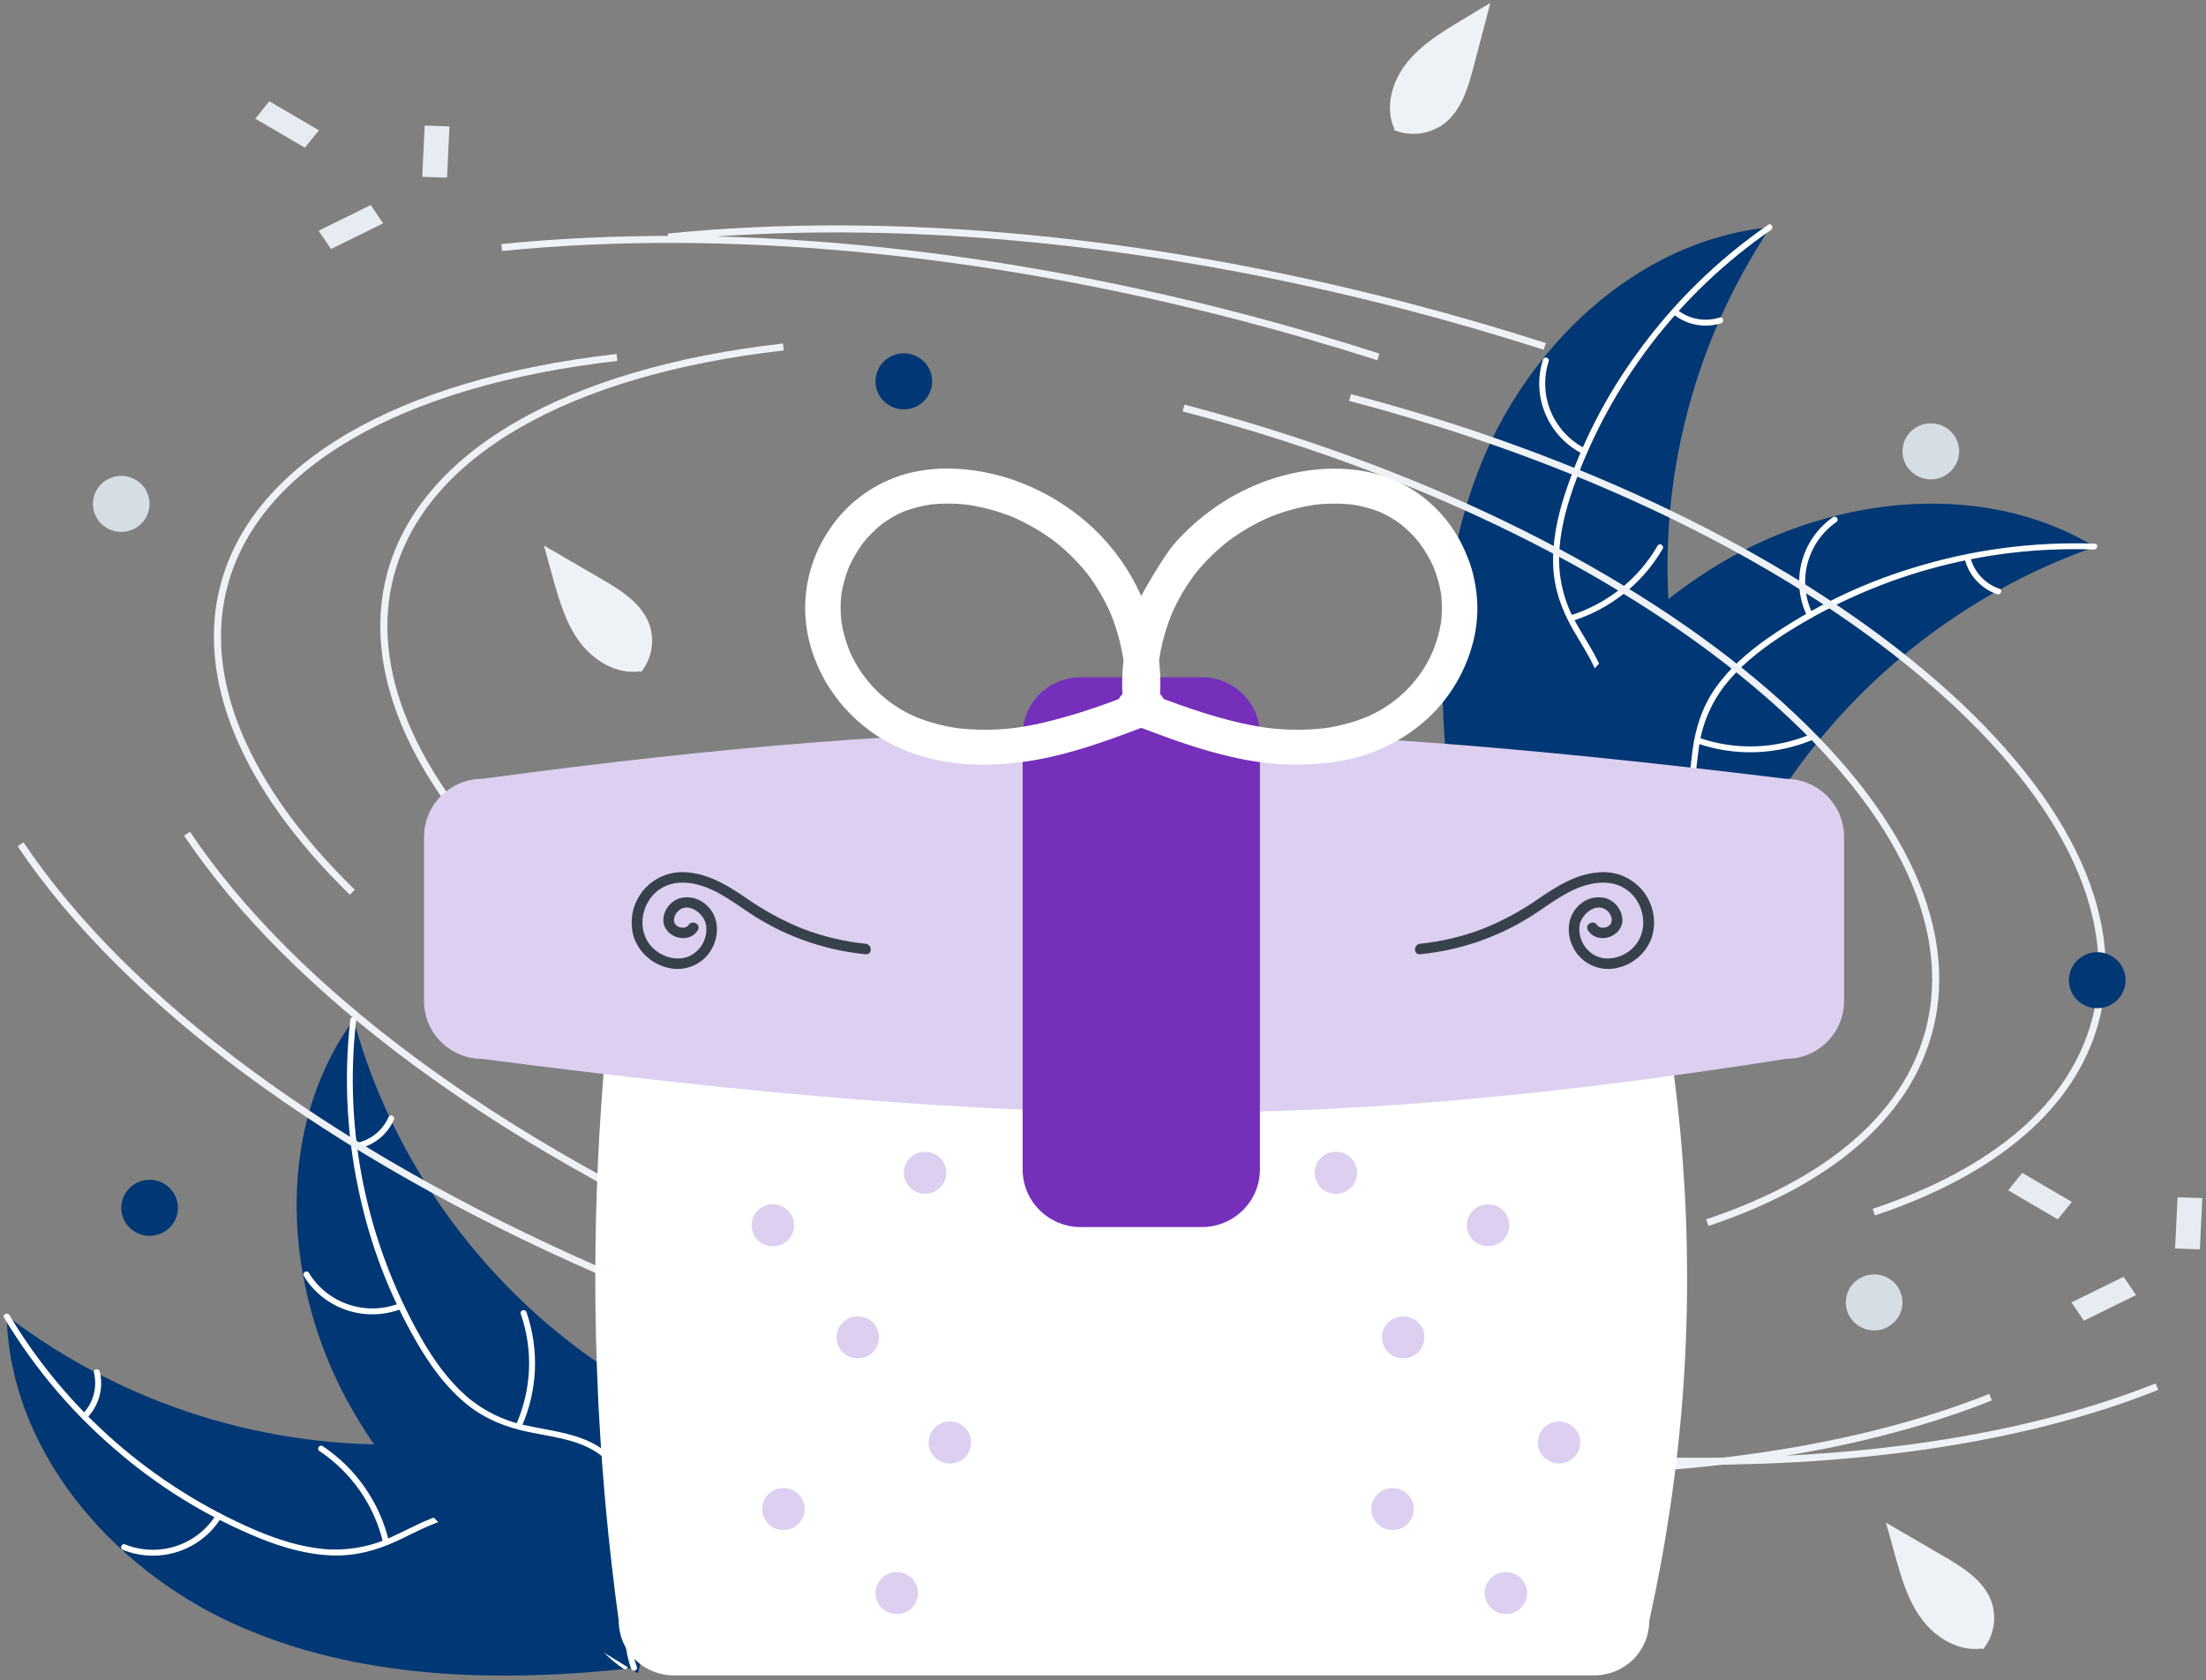
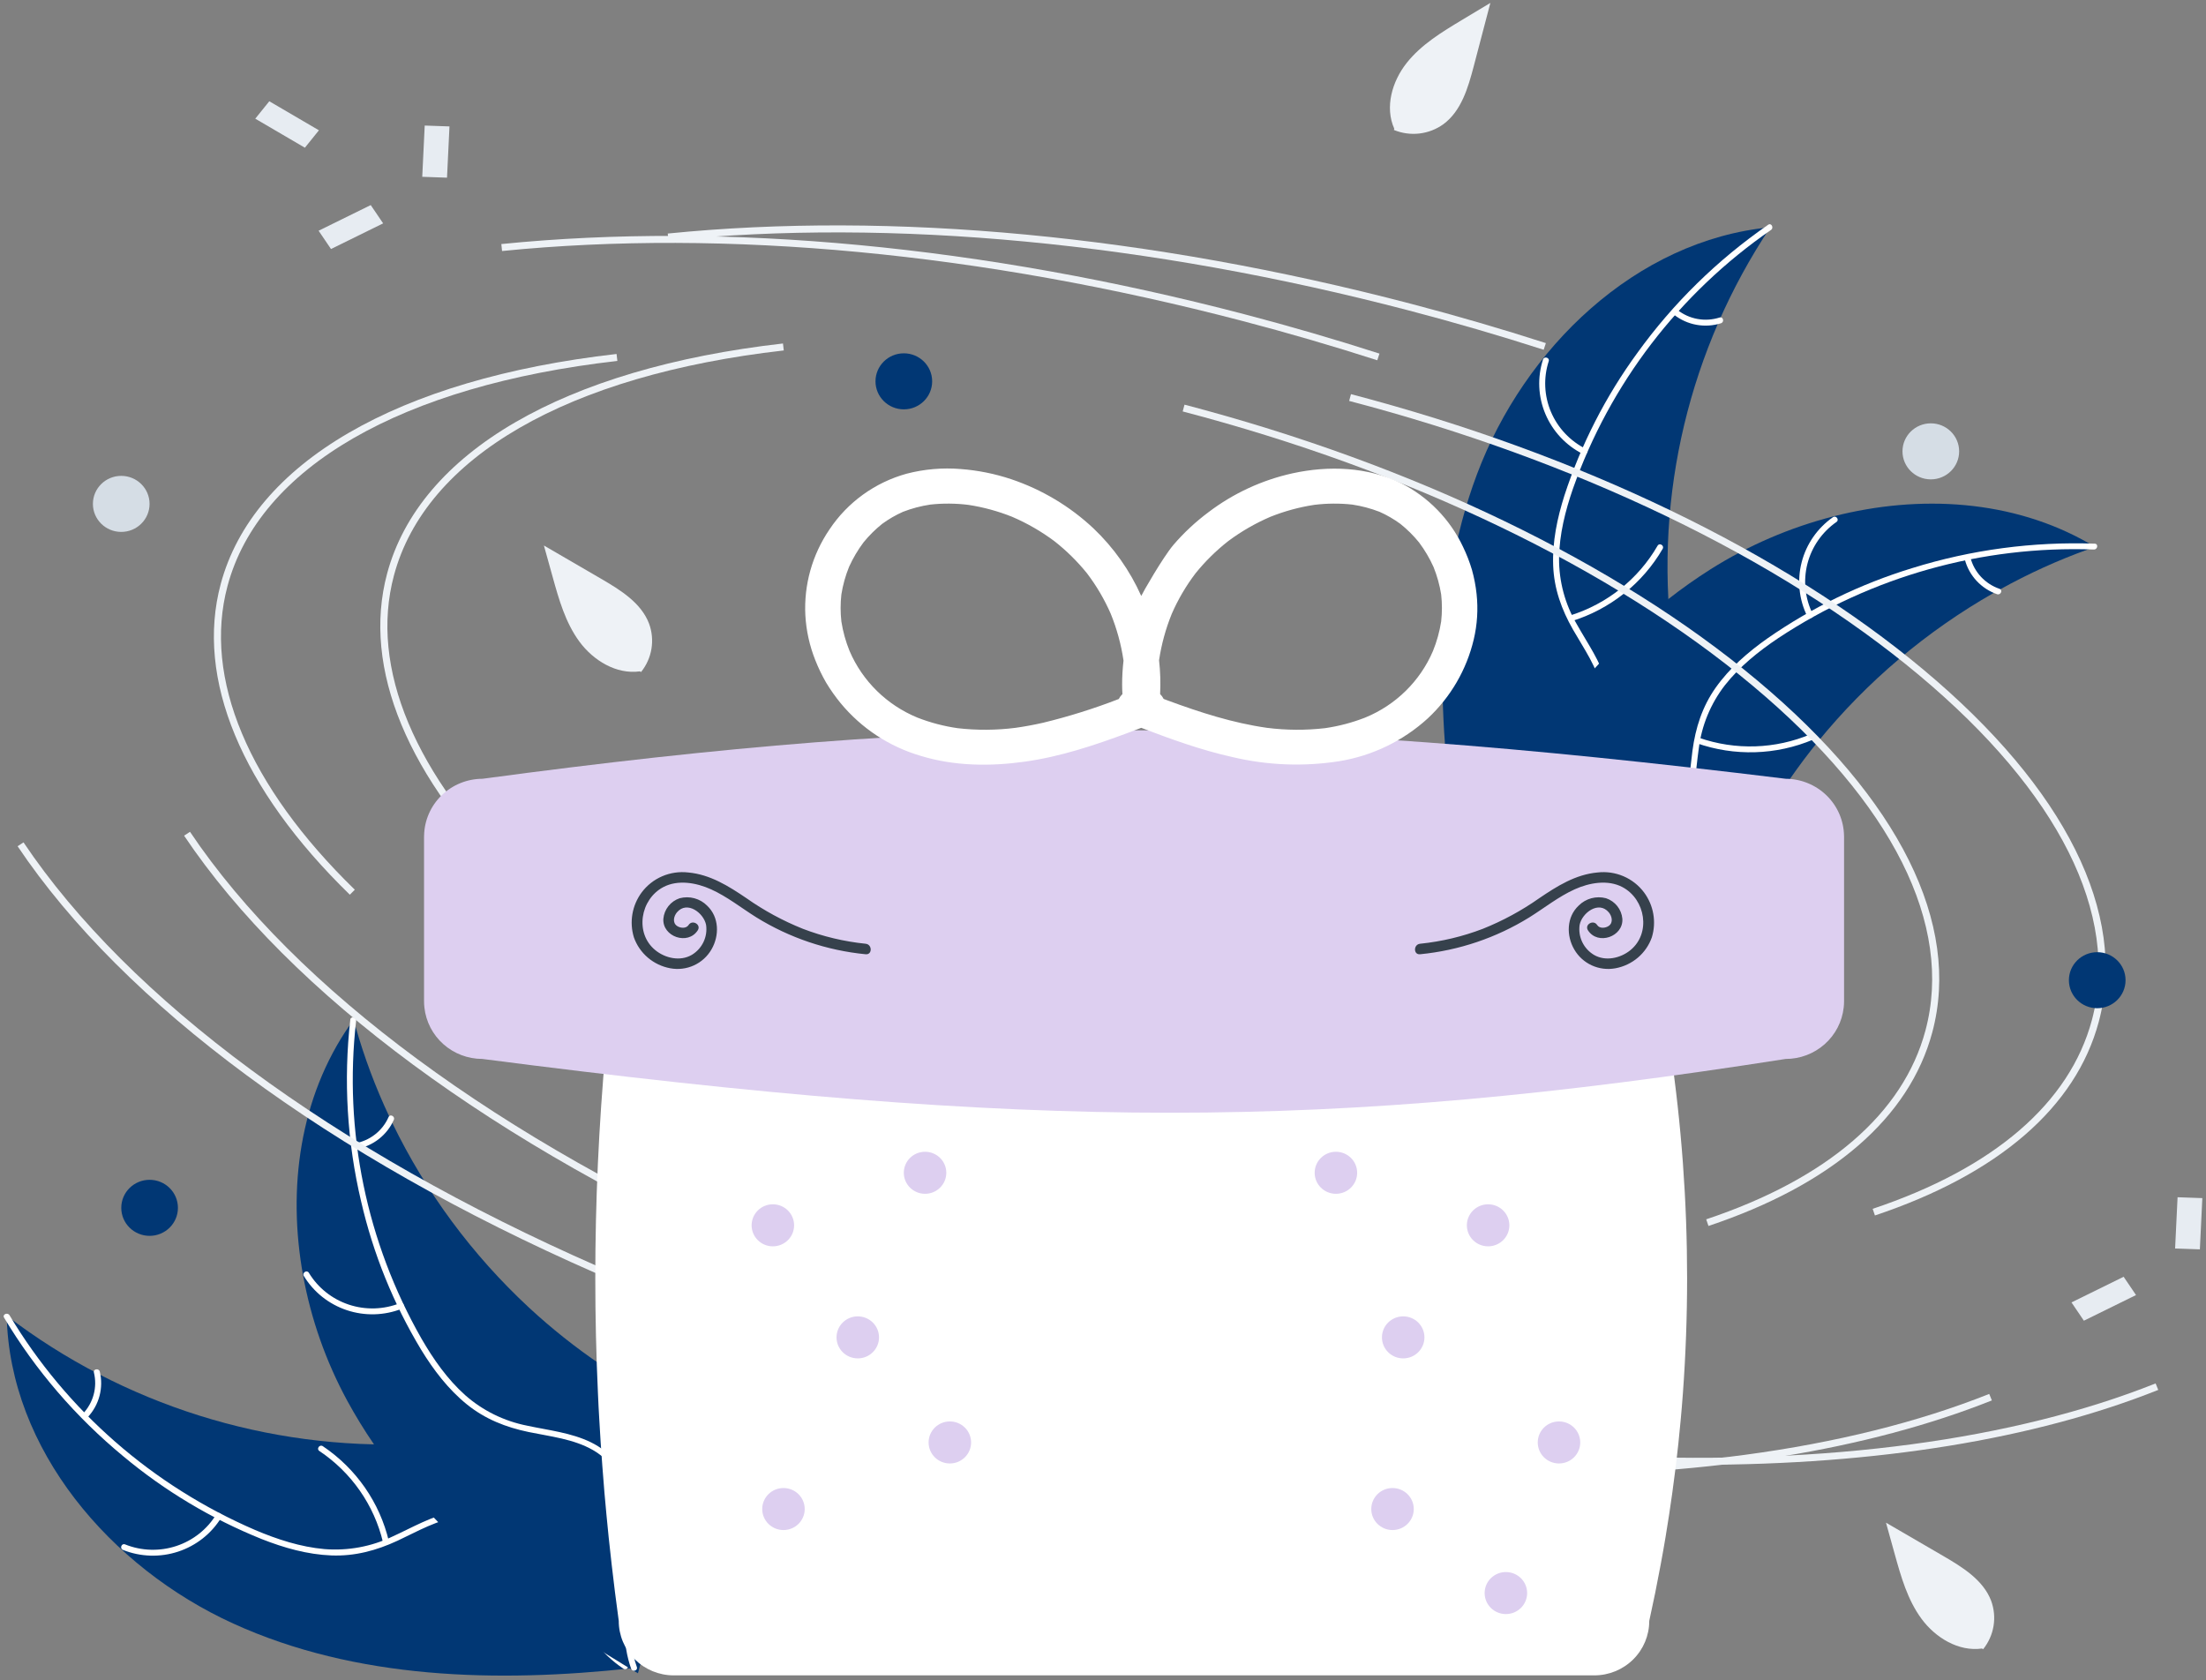
<svg xmlns="http://www.w3.org/2000/svg" width="302" height="230" viewBox="0 0 302 230" fill="none">
  <rect x="0" y="0" width="302" height="230" fill="#808080" stroke="none" />
  <g clip-path="url(#clip0_26760_80016)">
    <path d="M202.213 64.886C208.67 47.715 223.926 32.878 242.363 31.113C231.279 47.748 226.501 67.725 228.875 87.509C229.818 95.135 231.671 103.521 227.514 110.012C224.928 114.051 220.369 116.537 215.671 117.659C210.972 118.781 206.076 118.694 201.243 118.601L200.161 119.129C196.762 101.12 195.756 82.057 202.213 64.886Z" fill="#013774" />
    <path d="M242.45 31.48C229.881 40.165 220.399 52.545 215.35 66.863C214.287 69.937 213.479 73.147 213.433 76.411C213.412 79.593 214.253 82.723 215.869 85.475C217.323 88.07 219.115 90.559 219.906 93.459C220.74 96.516 220.06 99.608 218.357 102.249C216.273 105.481 213.139 107.779 209.995 109.921C206.504 112.299 202.841 114.715 200.705 118.451C200.446 118.904 199.751 118.48 200.01 118.028C203.725 111.528 211.524 109.167 216.294 103.645C218.52 101.069 219.975 97.813 219.287 94.383C218.685 91.383 216.839 88.815 215.344 86.199C213.773 83.453 212.747 80.603 212.628 77.425C212.505 74.175 213.188 70.927 214.167 67.84C216.439 60.855 219.807 54.267 224.149 48.318C229.065 41.5 235.125 35.565 242.065 30.768C242.495 30.471 242.877 31.186 242.45 31.48V31.48Z" fill="white" />
    <path d="M216.701 62.158C214.387 60.994 212.567 59.054 211.566 56.685C210.564 54.317 210.447 51.673 211.234 49.226C211.395 48.732 212.18 48.956 212.019 49.451C211.281 51.728 211.391 54.191 212.328 56.395C213.265 58.599 214.968 60.399 217.129 61.47C217.598 61.703 217.168 62.39 216.701 62.158Z" fill="white" />
    <path d="M214.958 84.26C220.018 82.679 224.29 79.27 226.922 74.713C227.182 74.261 227.878 74.684 227.618 75.136C224.87 79.873 220.417 83.412 215.147 85.045C214.645 85.201 214.458 84.415 214.958 84.26V84.26Z" fill="white" />
    <path d="M229.629 42.42C230.429 43.055 231.377 43.484 232.386 43.667C233.395 43.85 234.434 43.783 235.41 43.471C235.911 43.309 236.097 44.096 235.6 44.256C234.52 44.596 233.372 44.669 232.256 44.469C231.141 44.269 230.092 43.802 229.201 43.108C229.112 43.05 229.048 42.96 229.023 42.857C228.998 42.754 229.014 42.645 229.067 42.553C229.124 42.462 229.215 42.397 229.321 42.372C229.426 42.348 229.536 42.365 229.629 42.42V42.42Z" fill="white" />
    <path d="M286.806 74.871C286.496 74.98 286.187 75.09 285.875 75.206C281.724 76.702 277.702 78.529 273.849 80.669C273.549 80.83 273.246 80.997 272.951 81.166C263.725 86.42 255.565 93.322 248.886 101.521C246.232 104.787 243.832 108.247 241.708 111.872C238.776 116.879 235.999 122.539 231.692 126.188C231.247 126.573 230.778 126.931 230.288 127.26L200.9 120.382C200.841 120.333 200.78 120.291 200.721 120.242L199.535 120.021C199.631 119.826 199.736 119.626 199.832 119.432C199.887 119.319 199.949 119.207 200.005 119.094C200.044 119.019 200.083 118.944 200.114 118.874C200.127 118.849 200.14 118.825 200.151 118.806C200.182 118.736 200.218 118.675 200.248 118.612C200.827 117.494 201.415 116.378 202.011 115.264C202.013 115.257 202.013 115.257 202.021 115.252C206.591 106.777 211.916 98.604 218.327 91.491C218.52 91.277 218.714 91.056 218.92 90.846C221.827 87.655 224.994 84.705 228.387 82.025C230.25 80.563 232.186 79.196 234.189 77.928C239.37 74.661 245.038 72.221 250.986 70.696C262.843 67.659 275.551 68.406 286.011 74.404C286.278 74.558 286.54 74.71 286.806 74.871Z" fill="#013774" />
    <path d="M286.648 75.231C271.326 74.68 256.219 78.919 243.471 87.344C240.751 89.166 238.152 91.248 236.128 93.826C234.175 96.355 232.941 99.354 232.556 102.514C232.137 105.452 232.053 108.506 230.919 111.293C229.724 114.23 227.299 116.295 224.331 117.389C220.7 118.728 216.799 118.697 212.985 118.535C208.75 118.355 204.354 118.103 200.375 119.814C199.893 120.021 199.596 119.269 200.077 119.062C207.001 116.085 214.664 118.843 221.835 117.275C225.18 116.544 228.323 114.811 229.862 111.662C231.208 108.908 231.298 105.759 231.696 102.78C232.114 99.652 233.029 96.765 234.868 94.157C236.749 91.489 239.271 89.302 241.932 87.42C247.998 83.196 254.698 79.942 261.786 77.776C269.862 75.261 278.313 74.13 286.774 74.433C287.298 74.452 287.168 75.249 286.648 75.231L286.648 75.231Z" fill="white" />
    <path d="M247.418 84.392C246.279 82.085 246.007 79.452 246.649 76.965C247.291 74.477 248.807 72.296 250.925 70.811C251.355 70.513 251.844 71.159 251.414 71.458C249.439 72.837 248.028 74.868 247.434 77.186C246.841 79.504 247.105 81.955 248.178 84.097C248.411 84.563 247.649 84.855 247.418 84.392V84.392Z" fill="white" />
    <path d="M232.569 100.996C237.571 102.747 243.057 102.569 247.933 100.497C248.416 100.292 248.713 101.044 248.231 101.249C243.153 103.396 237.443 103.569 232.242 101.736C231.746 101.561 232.076 100.822 232.569 100.996Z" fill="white" />
    <path d="M269.749 76.33C270.002 77.314 270.498 78.22 271.192 78.967C271.886 79.714 272.757 80.279 273.726 80.611C274.224 80.78 273.894 81.519 273.399 81.351C272.33 80.979 271.369 80.354 270.6 79.53C269.831 78.706 269.278 77.709 268.989 76.625C268.953 76.525 268.957 76.415 269 76.318C269.043 76.221 269.122 76.143 269.22 76.102C269.321 76.063 269.433 76.065 269.532 76.108C269.631 76.151 269.709 76.231 269.749 76.33V76.33Z" fill="white" />
    <path d="M31.935 222.276C15.111 214.611 1.305 198.445 0.918 180.129C16.852 192.317 36.632 198.537 56.757 197.69C64.517 197.335 73.111 196.142 79.341 200.732C83.218 203.587 85.38 208.27 86.157 212.989C86.933 217.708 86.476 222.53 86.017 227.289L86.468 228.396C68.055 230.388 48.759 229.941 31.935 222.276Z" fill="#013774" />
    <path d="M1.304 180.069C9.11 193.12 20.876 203.407 34.93 209.468C37.949 210.748 41.124 211.787 44.411 212.08C47.618 212.34 50.837 211.747 53.733 210.361C56.46 209.123 59.104 207.544 62.087 206.983C65.233 206.391 68.299 207.295 70.833 209.174C73.934 211.474 76.014 214.738 77.936 218C80.07 221.622 82.229 225.418 85.834 227.806C86.271 228.096 85.792 228.749 85.355 228.46C79.083 224.305 77.291 216.436 72.085 211.314C69.655 208.924 66.483 207.244 62.972 207.663C59.902 208.03 57.174 209.656 54.424 210.934C51.537 212.275 48.586 213.072 45.373 212.95C42.087 212.825 38.864 211.907 35.825 210.708C28.955 207.94 22.567 204.12 16.897 199.39C10.395 194.026 4.868 187.602 0.557 180.395C0.29 179.949 1.039 179.626 1.304 180.069H1.304Z" fill="white" />
    <path d="M30.284 207.779C28.936 209.973 26.843 211.622 24.379 212.43C21.915 213.239 19.241 213.155 16.834 212.194C16.348 211.998 16.633 211.241 17.12 211.437C19.36 212.337 21.851 212.415 24.143 211.657C26.436 210.899 28.38 209.356 29.623 207.305C29.893 206.86 30.553 207.336 30.284 207.779Z" fill="white" />
    <path d="M52.437 211.167C51.225 206.057 48.111 201.586 43.715 198.647C43.279 198.356 43.758 197.702 44.194 197.993C48.763 201.06 51.994 205.719 53.243 211.039C53.362 211.546 52.555 211.671 52.437 211.167Z" fill="white" />
    <path d="M11.362 193.536C12.062 192.794 12.566 191.892 12.827 190.911C13.088 189.93 13.098 188.9 12.857 187.913C12.732 187.408 13.539 187.284 13.664 187.786C13.925 188.877 13.912 190.014 13.626 191.099C13.34 192.184 12.79 193.183 12.023 194.009C11.957 194.093 11.862 194.149 11.756 194.166C11.65 194.183 11.542 194.159 11.453 194.1C11.366 194.036 11.307 193.942 11.29 193.836C11.273 193.731 11.299 193.623 11.362 193.536Z" fill="white" />
    <path d="M48.405 139.604C48.492 139.917 48.579 140.23 48.673 140.546C49.868 144.754 51.406 148.858 53.272 152.819C53.412 153.128 53.558 153.438 53.706 153.742C58.306 163.238 64.648 171.807 72.411 179.013C75.502 181.877 78.81 184.505 82.304 186.873C87.131 190.144 92.627 193.31 95.981 197.833C96.336 198.301 96.661 198.791 96.955 199.298L87.802 227.762C87.748 227.816 87.701 227.873 87.647 227.928L87.335 229.081C87.146 228.971 86.952 228.853 86.763 228.744C86.653 228.68 86.546 228.611 86.436 228.548C86.363 228.504 86.291 228.459 86.223 228.423C86.199 228.409 86.174 228.394 86.157 228.381C86.089 228.346 86.029 228.305 85.968 228.272C84.885 227.616 83.804 226.952 82.726 226.279C82.719 226.277 82.719 226.277 82.715 226.269C74.515 221.122 66.678 215.253 59.99 208.394C59.789 208.187 59.582 207.979 59.385 207.76C56.388 204.652 53.652 201.306 51.206 197.757C49.873 195.81 48.641 193.797 47.514 191.726C44.612 186.369 42.579 180.595 41.492 174.614C39.325 162.691 41.038 150.215 47.875 140.352C48.05 140.1 48.223 139.854 48.405 139.604Z" fill="#013774" />
    <path d="M48.75 139.778C47.038 154.847 50.171 170.067 57.703 183.275C59.334 186.095 61.236 188.815 63.683 191.006C66.085 193.124 69.016 194.566 72.172 195.185C75.103 195.82 78.175 196.133 80.899 197.462C83.771 198.862 85.669 201.41 86.548 204.42C87.624 208.102 87.298 211.947 86.847 215.696C86.346 219.859 85.759 224.175 87.184 228.229C87.356 228.72 86.576 228.956 86.403 228.466C83.924 221.413 87.284 214.063 86.245 206.873C85.76 203.518 84.25 200.288 81.191 198.532C78.517 196.997 75.349 196.671 72.375 196.053C69.253 195.405 66.412 194.284 63.921 192.273C61.373 190.217 59.359 187.564 57.662 184.798C53.862 178.497 51.087 171.644 49.439 164.49C47.513 156.335 47.011 147.915 47.956 139.593C48.014 139.078 48.809 139.266 48.75 139.778V139.778Z" fill="white" />
    <path d="M55.019 179.172C52.607 180.121 49.932 180.191 47.473 179.37C45.013 178.548 42.929 176.889 41.593 174.688C41.324 174.242 42.012 173.807 42.281 174.254C43.522 176.306 45.464 177.851 47.756 178.612C50.048 179.372 52.539 179.297 54.78 178.4C55.267 178.206 55.504 178.979 55.019 179.172Z" fill="white" />
-     <path d="M70.636 195.068C72.78 190.267 73.014 184.843 71.294 179.878C71.123 179.386 71.904 179.15 72.074 179.641C73.855 184.811 73.599 190.455 71.358 195.446C71.144 195.922 70.424 195.541 70.636 195.068Z" fill="white" />
    <path d="M48.577 156.534C49.588 156.359 50.538 155.939 51.344 155.31C52.15 154.682 52.786 153.866 53.194 152.935C53.401 152.457 54.121 152.838 53.915 153.313C53.459 154.34 52.756 155.24 51.868 155.936C50.979 156.632 49.931 157.102 48.816 157.306C48.713 157.334 48.603 157.321 48.508 157.272C48.413 157.222 48.341 157.139 48.306 157.038C48.275 156.936 48.286 156.825 48.337 156.731C48.388 156.637 48.474 156.566 48.577 156.534Z" fill="white" />
    <path d="M70.673 121.056C55.807 106.581 49.528 91.481 52.993 78.537C57.44 61.925 77.193 50.44 107.188 47.025L107.299 47.978C77.721 51.345 58.269 62.572 53.931 78.782C50.559 91.379 56.746 106.15 71.354 120.373L70.673 121.056Z" fill="#EEF2F6" />
    <path d="M214.106 172.44C195.552 172.44 175.39 169.713 155.363 164.469C130.597 157.984 107.89 148.196 89.695 136.163L90.234 135.366C108.341 147.341 130.948 157.084 155.611 163.542C177.899 169.378 200.354 172.082 220.541 171.368L220.576 172.326C218.444 172.402 216.287 172.44 214.106 172.44Z" fill="#EEF2F6" />
    <path d="M256.677 166.405L256.367 165.497C272.961 159.948 283.34 151.009 286.381 139.646C290.248 125.2 281.848 108.437 262.729 92.445C243.512 76.371 215.801 63.033 184.699 54.89L184.947 53.963C216.185 62.142 244.031 75.548 263.355 91.713C282.776 107.958 291.287 125.068 287.319 139.891C284.19 151.58 273.594 160.748 256.677 166.405Z" fill="#EEF2F6" />
    <path d="M104.307 172.831C67.85 156.839 39.757 136.091 25.203 114.409L26.011 113.879C40.464 135.411 68.409 156.036 104.7 171.955L104.307 172.831Z" fill="#EEF2F6" />
    <path d="M232.478 200.542C228.717 200.542 224.893 200.459 221.004 200.293L221.046 199.335C250.067 200.578 275.673 197.143 295.101 189.399L295.463 190.289C278.516 197.043 256.916 200.542 232.478 200.542Z" fill="#EEF2F6" />
    <path d="M211.329 47.886C205.304 45.945 199.105 44.139 192.907 42.516C157.24 33.177 122.178 29.861 91.512 32.928L91.414 31.974C122.195 28.896 157.377 32.22 193.155 41.589C199.371 43.216 205.587 45.028 211.629 46.974L211.329 47.886Z" fill="#EEF2F6" />
    <path d="M47.892 122.491C33.026 108.017 26.747 92.917 30.212 79.972C34.658 63.361 54.411 51.875 84.406 48.461L84.517 49.414C54.94 52.78 35.488 64.008 31.149 80.218C27.777 92.815 33.965 107.586 48.572 121.808L47.892 122.491Z" fill="#EEF2F6" />
    <path d="M191.329 173.867C172.775 173.867 152.613 171.14 132.586 165.897C107.82 159.412 85.112 149.624 66.918 137.591L67.457 136.794C85.564 148.769 108.171 158.512 132.834 164.969C155.122 170.806 177.577 173.51 197.763 172.796L197.798 173.754C195.666 173.83 193.51 173.868 191.329 173.867Z" fill="#EEF2F6" />
    <path d="M233.888 167.843L233.578 166.934C250.172 161.385 260.551 152.446 263.592 141.083C267.459 126.638 259.059 109.875 239.94 93.882C220.723 77.808 193.012 64.471 161.91 56.328L162.158 55.4C193.396 63.58 221.242 76.986 240.565 93.15C259.987 109.395 268.498 126.505 264.53 141.328C261.401 153.017 250.805 162.186 233.888 167.843Z" fill="#EEF2F6" />
    <path d="M81.514 174.278C45.057 158.286 16.964 137.538 2.41 115.856L3.218 115.325C17.671 136.857 45.617 157.482 81.907 173.401L81.514 174.278Z" fill="#EEF2F6" />
    <path d="M209.701 201.979C205.94 201.979 202.115 201.896 198.227 201.729L198.268 200.771C227.29 202.014 252.896 198.579 272.323 190.836L272.686 191.726C255.739 198.479 234.138 201.979 209.701 201.979Z" fill="#EEF2F6" />
    <path d="M188.548 49.323C182.522 47.383 176.324 45.576 170.126 43.953C134.459 34.614 99.397 31.298 68.73 34.366L68.633 33.412C99.414 30.334 134.595 33.658 170.374 43.026C176.59 44.654 182.805 46.465 188.848 48.411L188.548 49.323Z" fill="#EEF2F6" />
    <path d="M92.222 120.529C90.23 120.532 88.32 121.315 86.912 122.708C85.503 124.102 84.71 125.991 84.708 127.961C81.851 148.766 80.897 169.783 81.858 190.757C81.915 192.096 81.978 193.321 82.051 194.502C82.158 196.454 82.293 198.514 82.453 200.627C82.545 201.873 82.642 203.124 82.749 204.37C82.927 206.399 83.122 208.461 83.33 210.498C83.461 211.743 83.597 212.994 83.742 214.239C84.02 216.686 84.336 219.194 84.706 221.906C84.702 223.882 85.492 225.778 86.902 227.177C88.311 228.577 90.225 229.366 92.222 229.37H218.267C220.259 229.368 222.169 228.584 223.578 227.191C224.987 225.798 225.779 223.909 225.781 221.938L225.787 221.887C226.349 219.357 226.871 216.779 227.342 214.224C227.593 212.877 227.81 211.653 228.005 210.483C228.359 208.354 228.673 206.293 228.939 204.357C229.121 203.058 229.286 201.8 229.429 200.616C229.663 198.679 229.876 196.677 230.077 194.495C230.188 193.309 230.289 192.084 230.388 190.75V190.75C231.929 169.728 230.379 148.595 225.787 128.013L225.781 127.961C225.779 125.991 224.987 124.102 223.578 122.708C222.169 121.315 220.259 120.531 218.267 120.529L92.222 120.529Z" fill="white" />
    <path d="M160.144 152.34C132.833 152.34 103.894 149.886 66.019 144.975H66.014C64.051 144.973 62.157 144.253 60.697 142.955C59.237 141.657 58.312 139.871 58.101 137.94C58.066 137.65 58.05 137.358 58.051 137.066V114.53C58.05 114.482 58.052 114.434 58.058 114.386C58.1 112.316 58.96 110.344 60.454 108.892C61.947 107.441 63.956 106.625 66.05 106.619C131.945 97.758 171.974 97.759 244.481 106.621H244.485C246.577 106.635 248.582 107.457 250.069 108.913C251.557 110.369 252.41 112.342 252.446 114.412C252.45 114.451 252.452 114.491 252.451 114.53V137.066C252.452 137.359 252.435 137.652 252.4 137.943C252.186 139.878 251.256 141.667 249.788 142.966C248.321 144.264 246.42 144.981 244.452 144.977C213.125 149.885 187.449 152.34 160.144 152.34Z" fill="#DDCFF0" />
-     <path d="M164.526 167.995H147.955C145.846 167.993 143.824 167.163 142.333 165.688C140.841 164.213 140.002 162.214 140 160.128V100.586C140.002 98.5 140.841 96.5 142.333 95.025C143.824 93.55 145.846 92.72 147.955 92.718H164.526C166.635 92.72 168.657 93.55 170.148 95.025C171.639 96.5 172.478 98.5 172.481 100.586V160.128C172.478 162.214 171.639 164.213 170.148 165.688C168.657 167.163 166.635 167.993 164.526 167.995Z" fill="#752FBB" />
    <path d="M202.144 81.322C202.024 80.205 201.812 79.101 201.512 78.018C201.188 76.933 200.777 75.876 200.284 74.856C198.516 71.104 195.534 68.042 191.81 66.154C187.188 63.903 181.901 63.719 176.931 64.803C172.754 65.729 168.831 67.545 165.437 70.126C163.677 71.437 162.069 72.937 160.643 74.598C159.17 76.345 156.431 81.146 156.234 81.591C154.685 78.113 152.463 74.969 149.693 72.336C146.473 69.313 142.629 67.016 138.426 65.602C136.191 64.857 133.872 64.391 131.521 64.213C129.033 64.009 126.528 64.225 124.113 64.853C119.776 66.054 116.024 68.766 113.551 72.489C111.194 75.949 110.036 80.072 110.252 84.239C110.371 86.342 110.83 88.414 111.611 90.374C112.029 91.435 112.525 92.465 113.095 93.454C113.685 94.432 114.345 95.367 115.069 96.252C117.911 99.701 121.739 102.222 126.053 103.486C130.659 104.893 135.544 104.939 140.28 104.278C145.143 103.6 149.824 102.043 154.404 100.337C155.015 100.11 155.624 99.876 156.233 99.644C160.305 101.193 164.412 102.688 168.674 103.636C173.47 104.781 178.447 104.979 183.319 104.217C187.861 103.48 192.084 101.439 195.464 98.35C198.591 95.439 200.779 91.68 201.755 87.544C202.237 85.506 202.368 83.403 202.144 81.322ZM139.015 99.646C136.386 99.979 133.727 99.995 131.095 99.692C129.208 99.422 127.36 98.935 125.587 98.242C121.408 96.521 118.077 93.25 116.307 89.129C115.778 87.83 115.401 86.476 115.184 85.092C115.044 83.861 115.044 82.618 115.183 81.387C115.389 80.091 115.742 78.823 116.236 77.606C116.77 76.422 117.433 75.299 118.213 74.258C118.97 73.326 119.825 72.477 120.763 71.724C121.653 71.073 122.611 70.518 123.62 70.069C124.825 69.603 126.078 69.272 127.357 69.08C129.089 68.89 130.837 68.904 132.566 69.12C134.623 69.434 136.637 69.983 138.566 70.756C140.618 71.637 142.558 72.755 144.344 74.088C145.996 75.383 147.494 76.86 148.808 78.49C150.11 80.202 151.201 82.061 152.059 84.027C152.893 86.078 153.479 88.22 153.805 90.407L153.809 90.439C153.682 91.539 153.618 92.644 153.618 93.75C153.619 94.176 153.638 94.602 153.66 95.027C153.455 95.222 153.284 95.45 153.155 95.7C149.778 97.01 146.316 98.096 142.793 98.95C141.544 99.235 140.285 99.467 139.015 99.646ZM197.294 85.092C197.077 86.476 196.7 87.831 196.171 89.13C194.409 93.256 191.075 96.53 186.891 98.242C185.118 98.935 183.269 99.422 181.383 99.692C178.746 99.995 176.081 99.979 173.448 99.645C168.771 98.983 164.259 97.523 159.846 95.894C159.664 95.826 159.484 95.756 159.302 95.688C159.179 95.442 159.016 95.217 158.819 95.023C158.897 93.479 158.848 91.932 158.674 90.395C159 88.212 159.586 86.074 160.418 84.027C161.276 82.061 162.368 80.202 163.669 78.49C164.983 76.86 166.481 75.383 168.134 74.088C169.92 72.755 171.859 71.637 173.911 70.756C175.841 69.983 177.854 69.434 179.911 69.12C181.64 68.904 183.389 68.891 185.121 69.08C186.399 69.272 187.652 69.603 188.857 70.069C189.866 70.518 190.824 71.073 191.714 71.725C192.653 72.477 193.508 73.326 194.265 74.258C195.045 75.3 195.708 76.422 196.242 77.606C196.735 78.823 197.089 80.091 197.295 81.387C197.433 82.618 197.433 83.861 197.294 85.092Z" fill="white" />
    <path d="M105.803 170.631C107.41 170.631 108.712 169.343 108.712 167.754C108.712 166.165 107.41 164.877 105.803 164.877C104.197 164.877 102.895 166.165 102.895 167.754C102.895 169.343 104.197 170.631 105.803 170.631Z" fill="#DDCFF0" />
    <path d="M126.639 163.438C128.246 163.438 129.548 162.15 129.548 160.561C129.548 158.973 128.246 157.685 126.639 157.685C125.033 157.685 123.73 158.973 123.73 160.561C123.73 162.15 125.033 163.438 126.639 163.438Z" fill="#DDCFF0" />
    <path d="M117.428 185.972C119.035 185.972 120.337 184.684 120.337 183.096C120.337 181.507 119.035 180.219 117.428 180.219C115.822 180.219 114.52 181.507 114.52 183.096C114.52 184.684 115.822 185.972 117.428 185.972Z" fill="#DDCFF0" />
    <path d="M203.721 170.631C205.328 170.631 206.63 169.343 206.63 167.754C206.63 166.165 205.328 164.877 203.721 164.877C202.115 164.877 200.812 166.165 200.812 167.754C200.812 169.343 202.115 170.631 203.721 170.631Z" fill="#DDCFF0" />
    <path d="M182.885 163.438C184.492 163.438 185.794 162.15 185.794 160.561C185.794 158.973 184.492 157.685 182.885 157.685C181.279 157.685 179.977 158.973 179.977 160.561C179.977 162.15 181.279 163.438 182.885 163.438Z" fill="#DDCFF0" />
    <path d="M192.096 185.972C193.703 185.972 195.005 184.684 195.005 183.096C195.005 181.507 193.703 180.219 192.096 180.219C190.49 180.219 189.188 181.507 189.188 183.096C189.188 184.684 190.49 185.972 192.096 185.972Z" fill="#DDCFF0" />
    <path d="M206.155 220.977C207.761 220.977 209.064 219.689 209.064 218.1C209.064 216.512 207.761 215.224 206.155 215.224C204.548 215.224 203.246 216.512 203.246 218.1C203.246 219.689 204.548 220.977 206.155 220.977Z" fill="#DDCFF0" />
    <path d="M213.424 200.358C215.031 200.358 216.333 199.07 216.333 197.481C216.333 195.892 215.031 194.604 213.424 194.604C211.818 194.604 210.516 195.892 210.516 197.481C210.516 199.07 211.818 200.358 213.424 200.358Z" fill="#DDCFF0" />
    <path d="M190.635 209.474C192.242 209.474 193.544 208.186 193.544 206.598C193.544 205.009 192.242 203.721 190.635 203.721C189.029 203.721 187.727 205.009 187.727 206.598C187.727 208.186 189.029 209.474 190.635 209.474Z" fill="#DDCFF0" />
-     <path d="M122.764 220.977C124.371 220.977 125.673 219.689 125.673 218.1C125.673 216.512 124.371 215.224 122.764 215.224C121.158 215.224 119.855 216.512 119.855 218.1C119.855 219.689 121.158 220.977 122.764 220.977Z" fill="#DDCFF0" />
    <path d="M130.034 200.358C131.64 200.358 132.942 199.07 132.942 197.481C132.942 195.892 131.64 194.604 130.034 194.604C128.427 194.604 127.125 195.892 127.125 197.481C127.125 199.07 128.427 200.358 130.034 200.358Z" fill="#DDCFF0" />
    <path d="M107.256 209.474C108.863 209.474 110.165 208.186 110.165 206.598C110.165 205.009 108.863 203.721 107.256 203.721C105.65 203.721 104.348 205.009 104.348 206.598C104.348 208.186 105.65 209.474 107.256 209.474Z" fill="#DDCFF0" />
    <path d="M190.826 17.794C191.928 18.249 193.129 18.415 194.314 18.278C195.5 18.14 196.629 17.703 197.594 17.008C200.054 15.193 200.976 12.026 201.749 9.089L204.03 0.4L200.177 2.714C197.405 4.378 194.57 6.097 192.57 8.623C190.569 11.149 189.557 14.689 190.875 17.62" fill="#EEF2F6" />
    <path d="M87.758 92.007C88.502 91.084 88.993 89.987 89.184 88.822C89.375 87.657 89.259 86.463 88.847 85.354C87.757 82.517 84.929 80.773 82.285 79.234L74.461 74.684L75.656 78.983C76.515 82.075 77.41 85.243 79.318 87.837C81.226 90.432 84.391 92.364 87.603 91.913" fill="#EEF2F6" />
    <path d="M271.489 225.789C272.233 224.866 272.724 223.769 272.915 222.603C273.105 221.438 272.989 220.244 272.578 219.136C271.487 216.299 268.66 214.554 266.015 213.015L258.191 208.465L259.386 212.764C260.245 215.856 261.14 219.024 263.049 221.619C264.957 224.213 268.122 226.146 271.333 225.694" fill="#EEF2F6" />
    <path d="M123.734 56.043C125.876 56.043 127.612 54.325 127.612 52.207C127.612 50.088 125.876 48.371 123.734 48.371C121.592 48.371 119.855 50.088 119.855 52.207C119.855 54.325 121.592 56.043 123.734 56.043Z" fill="#013774" />
    <path d="M20.48 169.196C22.622 169.196 24.358 167.479 24.358 165.36C24.358 163.242 22.622 161.524 20.48 161.524C18.338 161.524 16.602 163.242 16.602 165.36C16.602 167.479 18.338 169.196 20.48 169.196Z" fill="#013774" />
    <path d="M287.109 138.032C289.251 138.032 290.987 136.315 290.987 134.196C290.987 132.078 289.251 130.36 287.109 130.36C284.967 130.36 283.23 132.078 283.23 134.196C283.23 136.315 284.967 138.032 287.109 138.032Z" fill="#013774" />
    <path d="M16.597 72.822C18.739 72.822 20.475 71.105 20.475 68.986C20.475 66.868 18.739 65.15 16.597 65.15C14.455 65.15 12.719 66.868 12.719 68.986C12.719 71.105 14.455 72.822 16.597 72.822Z" fill="#D5DDE5" />
-     <path d="M256.57 182.144C258.712 182.144 260.448 180.427 260.448 178.308C260.448 176.19 258.712 174.473 256.57 174.473C254.428 174.473 252.691 176.19 252.691 178.308C252.691 180.427 254.428 182.144 256.57 182.144Z" fill="#D5DDE5" />
    <path d="M264.328 65.629C266.469 65.629 268.206 63.911 268.206 61.793C268.206 59.674 266.469 57.957 264.328 57.957C262.186 57.957 260.449 59.674 260.449 61.793C260.449 63.911 262.186 65.629 264.328 65.629Z" fill="#D5DDE5" />
    <path d="M94.271 126.635C93.936 127.159 93.123 127.083 92.666 126.755C92.032 126.3 92.238 125.423 92.674 124.905C94.061 123.258 96.355 124.997 96.664 126.632C96.779 127.429 96.655 128.242 96.307 128.971C95.959 129.699 95.403 130.31 94.707 130.728C93.124 131.656 91.069 131.191 89.709 130.081C86.871 127.765 87.644 123.13 90.796 121.455C92.807 120.386 95.351 120.855 97.332 121.75C99.563 122.758 101.481 124.303 103.544 125.591C108.07 128.393 113.19 130.123 118.504 130.644C119.435 130.737 119.428 129.298 118.504 129.205C115.56 128.904 112.669 128.216 109.908 127.158C107.177 126.063 104.584 124.656 102.184 122.965C99.755 121.318 97.217 119.719 94.212 119.447C92.999 119.306 91.77 119.487 90.65 119.968C89.53 120.45 88.559 121.217 87.836 122.19C87.193 123.061 86.762 124.068 86.578 125.131C86.394 126.194 86.461 127.285 86.775 128.318C87.152 129.398 87.813 130.36 88.689 131.106C89.564 131.852 90.624 132.355 91.761 132.564C92.854 132.768 93.986 132.63 94.996 132.168C96.007 131.706 96.846 130.944 97.398 129.988C98.504 128.095 98.468 125.553 96.797 123.984C96.318 123.503 95.719 123.155 95.059 122.978C94.4 122.801 93.706 122.8 93.046 122.975C92.438 123.178 91.903 123.552 91.507 124.051C91.111 124.55 90.87 125.152 90.814 125.784C90.653 128.241 94.179 129.469 95.526 127.361C96.028 126.576 94.77 125.853 94.271 126.635L94.271 126.635Z" fill="#36414C" />
    <path d="M218.644 126.635C218.979 127.159 219.792 127.083 220.248 126.755C220.882 126.3 220.677 125.423 220.24 124.905C218.853 123.258 216.56 124.997 216.25 126.632C216.135 127.429 216.26 128.242 216.607 128.971C216.955 129.699 217.512 130.31 218.208 130.728C219.79 131.656 221.845 131.191 223.205 130.081C226.043 127.765 225.271 123.13 222.119 121.455C220.107 120.386 217.564 120.855 215.582 121.75C213.351 122.758 211.433 124.303 209.37 125.591C204.844 128.393 199.724 130.123 194.41 130.644C193.48 130.737 193.486 129.298 194.41 129.205C197.355 128.904 200.246 128.216 203.006 127.158C205.738 126.063 208.33 124.656 210.73 122.965C213.159 121.318 215.697 119.719 218.703 119.447C219.916 119.306 221.145 119.487 222.265 119.968C223.384 120.45 224.355 121.217 225.078 122.19C225.722 123.061 226.152 124.068 226.336 125.131C226.521 126.194 226.453 127.285 226.14 128.318C225.762 129.398 225.102 130.36 224.226 131.106C223.35 131.852 222.29 132.355 221.154 132.564C220.06 132.768 218.929 132.63 217.918 132.168C216.908 131.706 216.068 130.944 215.516 129.988C214.41 128.095 214.446 125.553 216.117 123.984C216.596 123.503 217.196 123.155 217.855 122.978C218.514 122.801 219.209 122.8 219.868 122.975C220.476 123.178 221.011 123.552 221.407 124.051C221.804 124.55 222.044 125.152 222.1 125.784C222.261 128.241 218.735 129.469 217.388 127.361C216.886 126.576 218.144 125.853 218.644 126.635L218.644 126.635Z" fill="#36414C" />
    <path d="M43.66 17.838L41.739 20.222L34.945 16.247L36.866 13.863L43.66 17.838Z" fill="#E7ECF2" />
    <path d="M50.754 28.076L52.451 30.581L45.314 34.092L43.617 31.588L50.754 28.076Z" fill="#E7ECF2" />
    <path d="M58.143 17.189L61.533 17.308L61.196 24.325L57.805 24.206L58.143 17.189Z" fill="#E7ECF2" />
-     <path d="M283.633 164.551L281.712 166.935L274.918 162.96L276.839 160.576L283.633 164.551Z" fill="#E7ECF2" />
    <path d="M290.723 174.798L292.42 177.302L285.282 180.813L283.586 178.309L290.723 174.798Z" fill="#E7ECF2" />
    <path d="M298.108 163.91L301.498 164.029L301.16 171.045L297.77 170.927L298.108 163.91Z" fill="#E7ECF2" />
  </g>
  <defs>
    <clipPath id="clip0_26760_80016">
      <rect width="301" height="229" fill="white" transform="translate(0.5 0.4)" />
    </clipPath>
  </defs>
</svg>